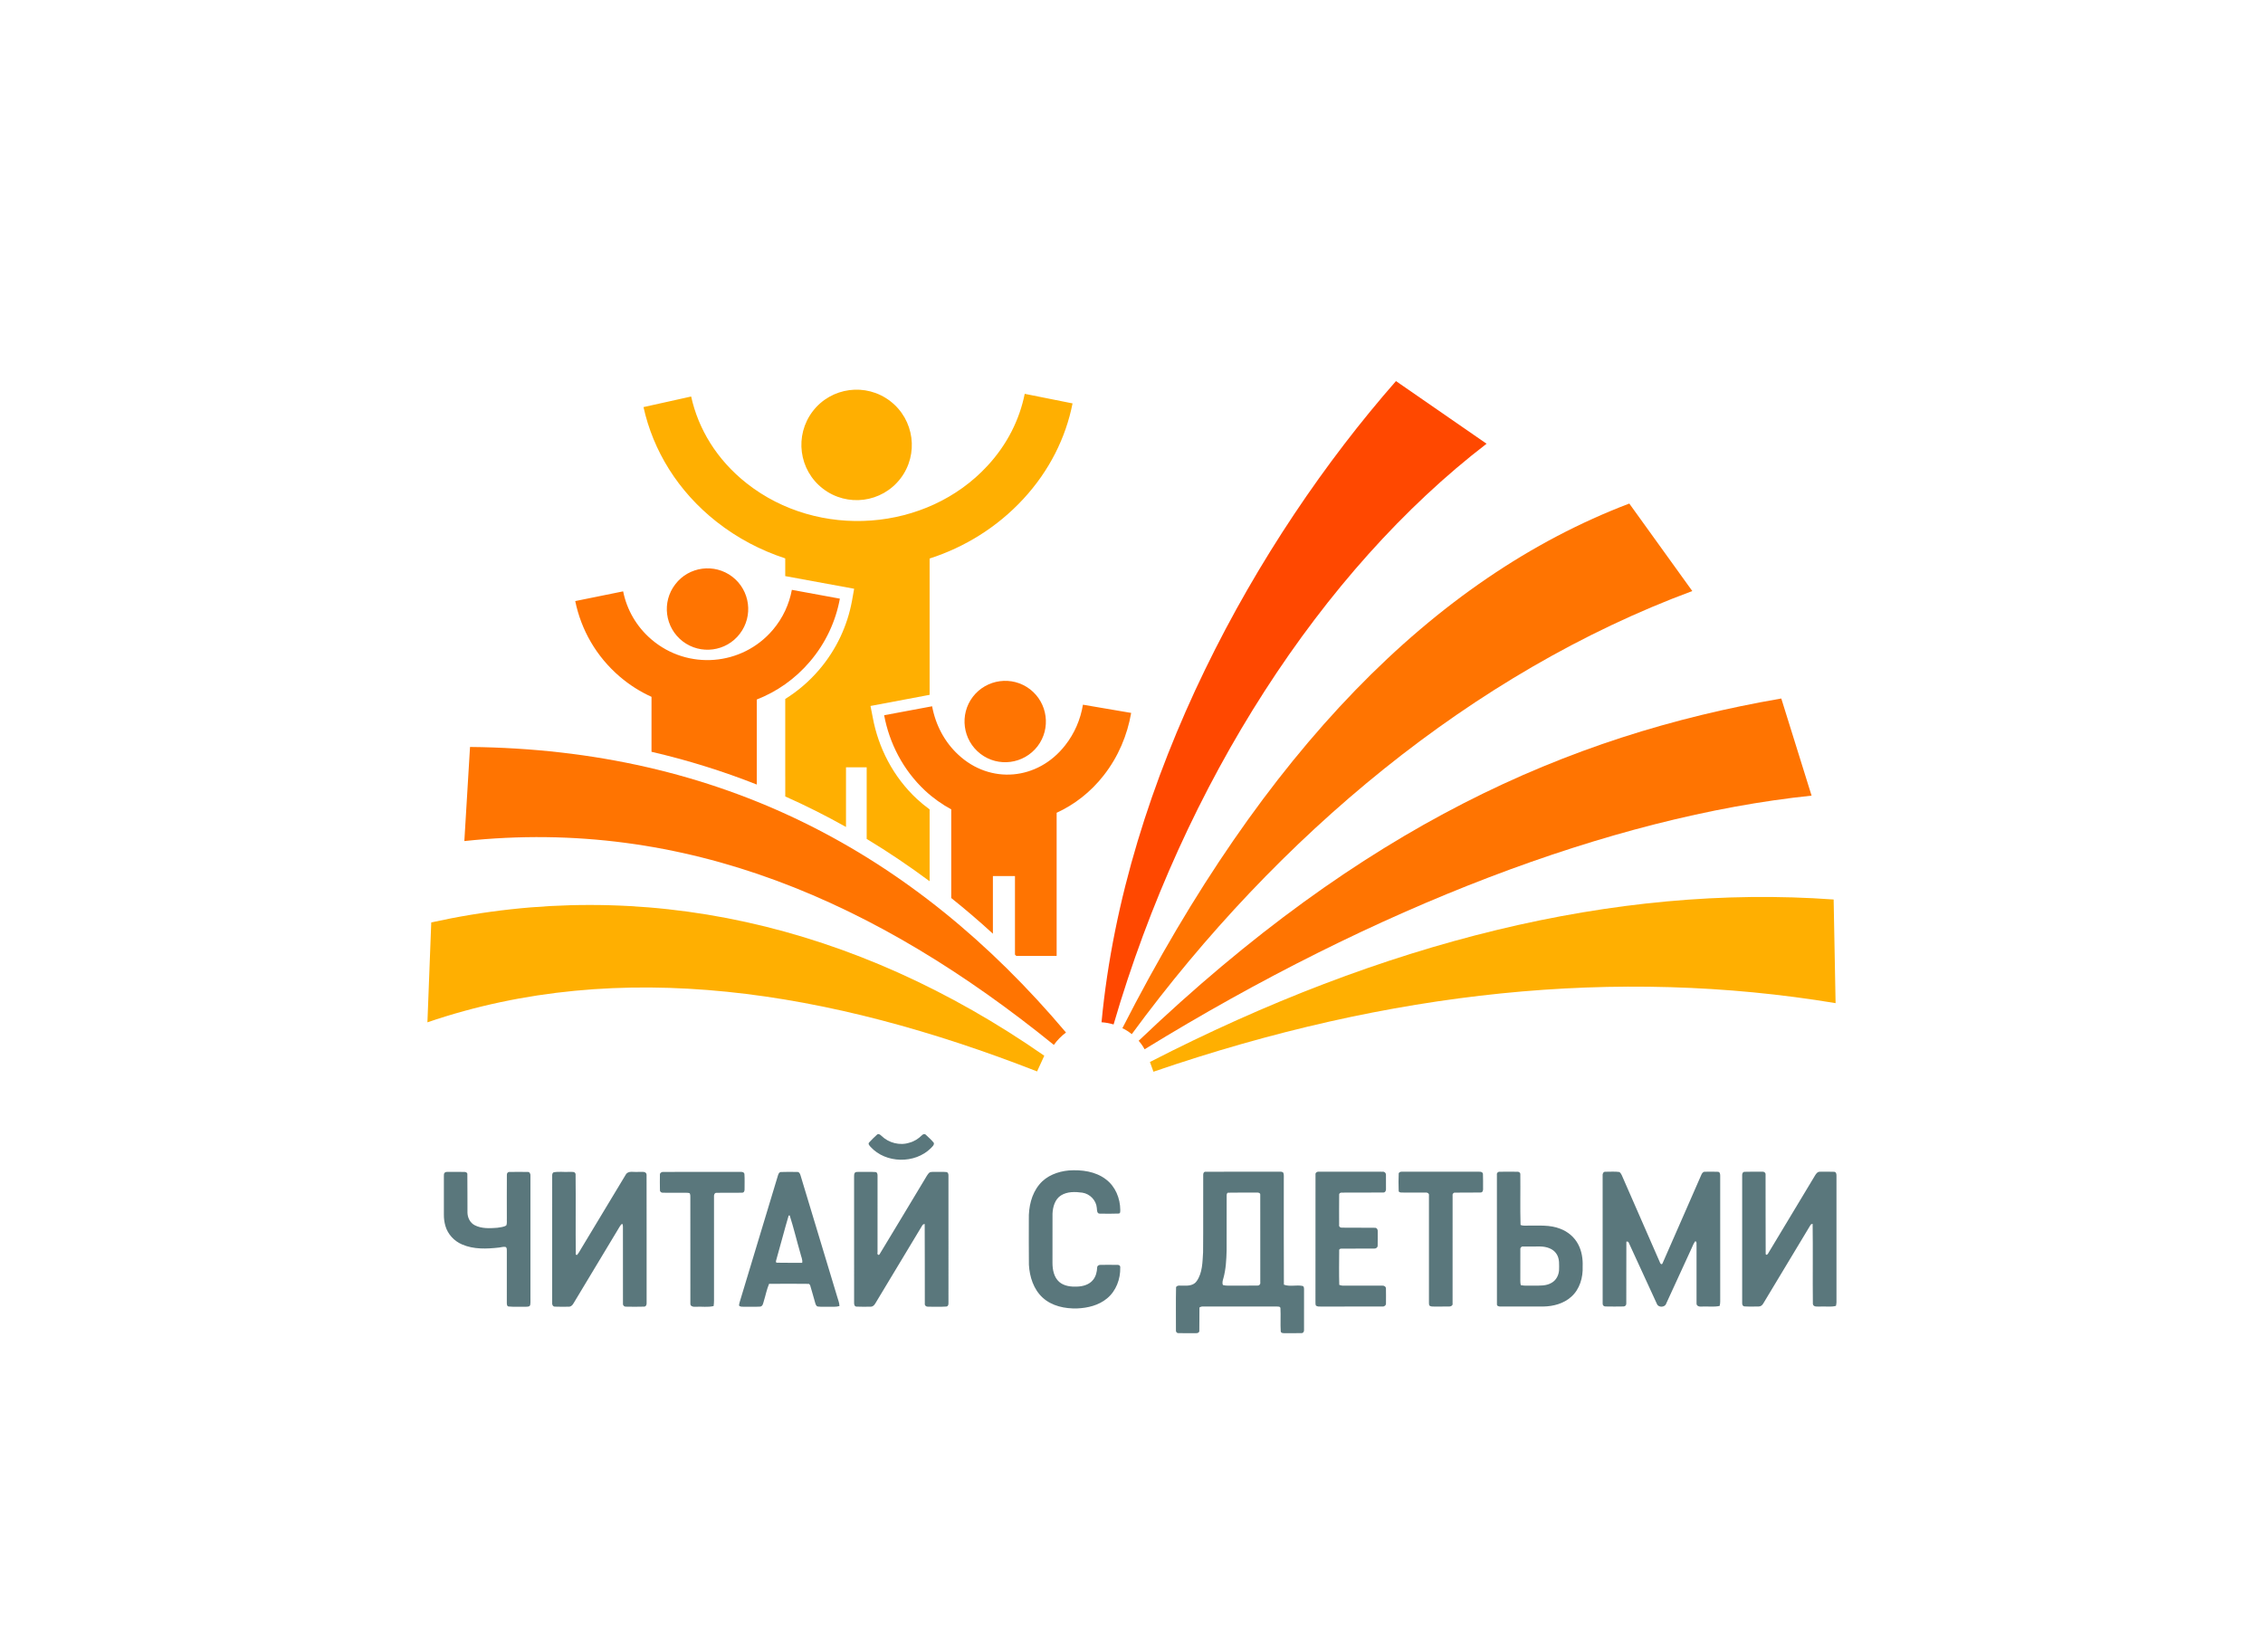
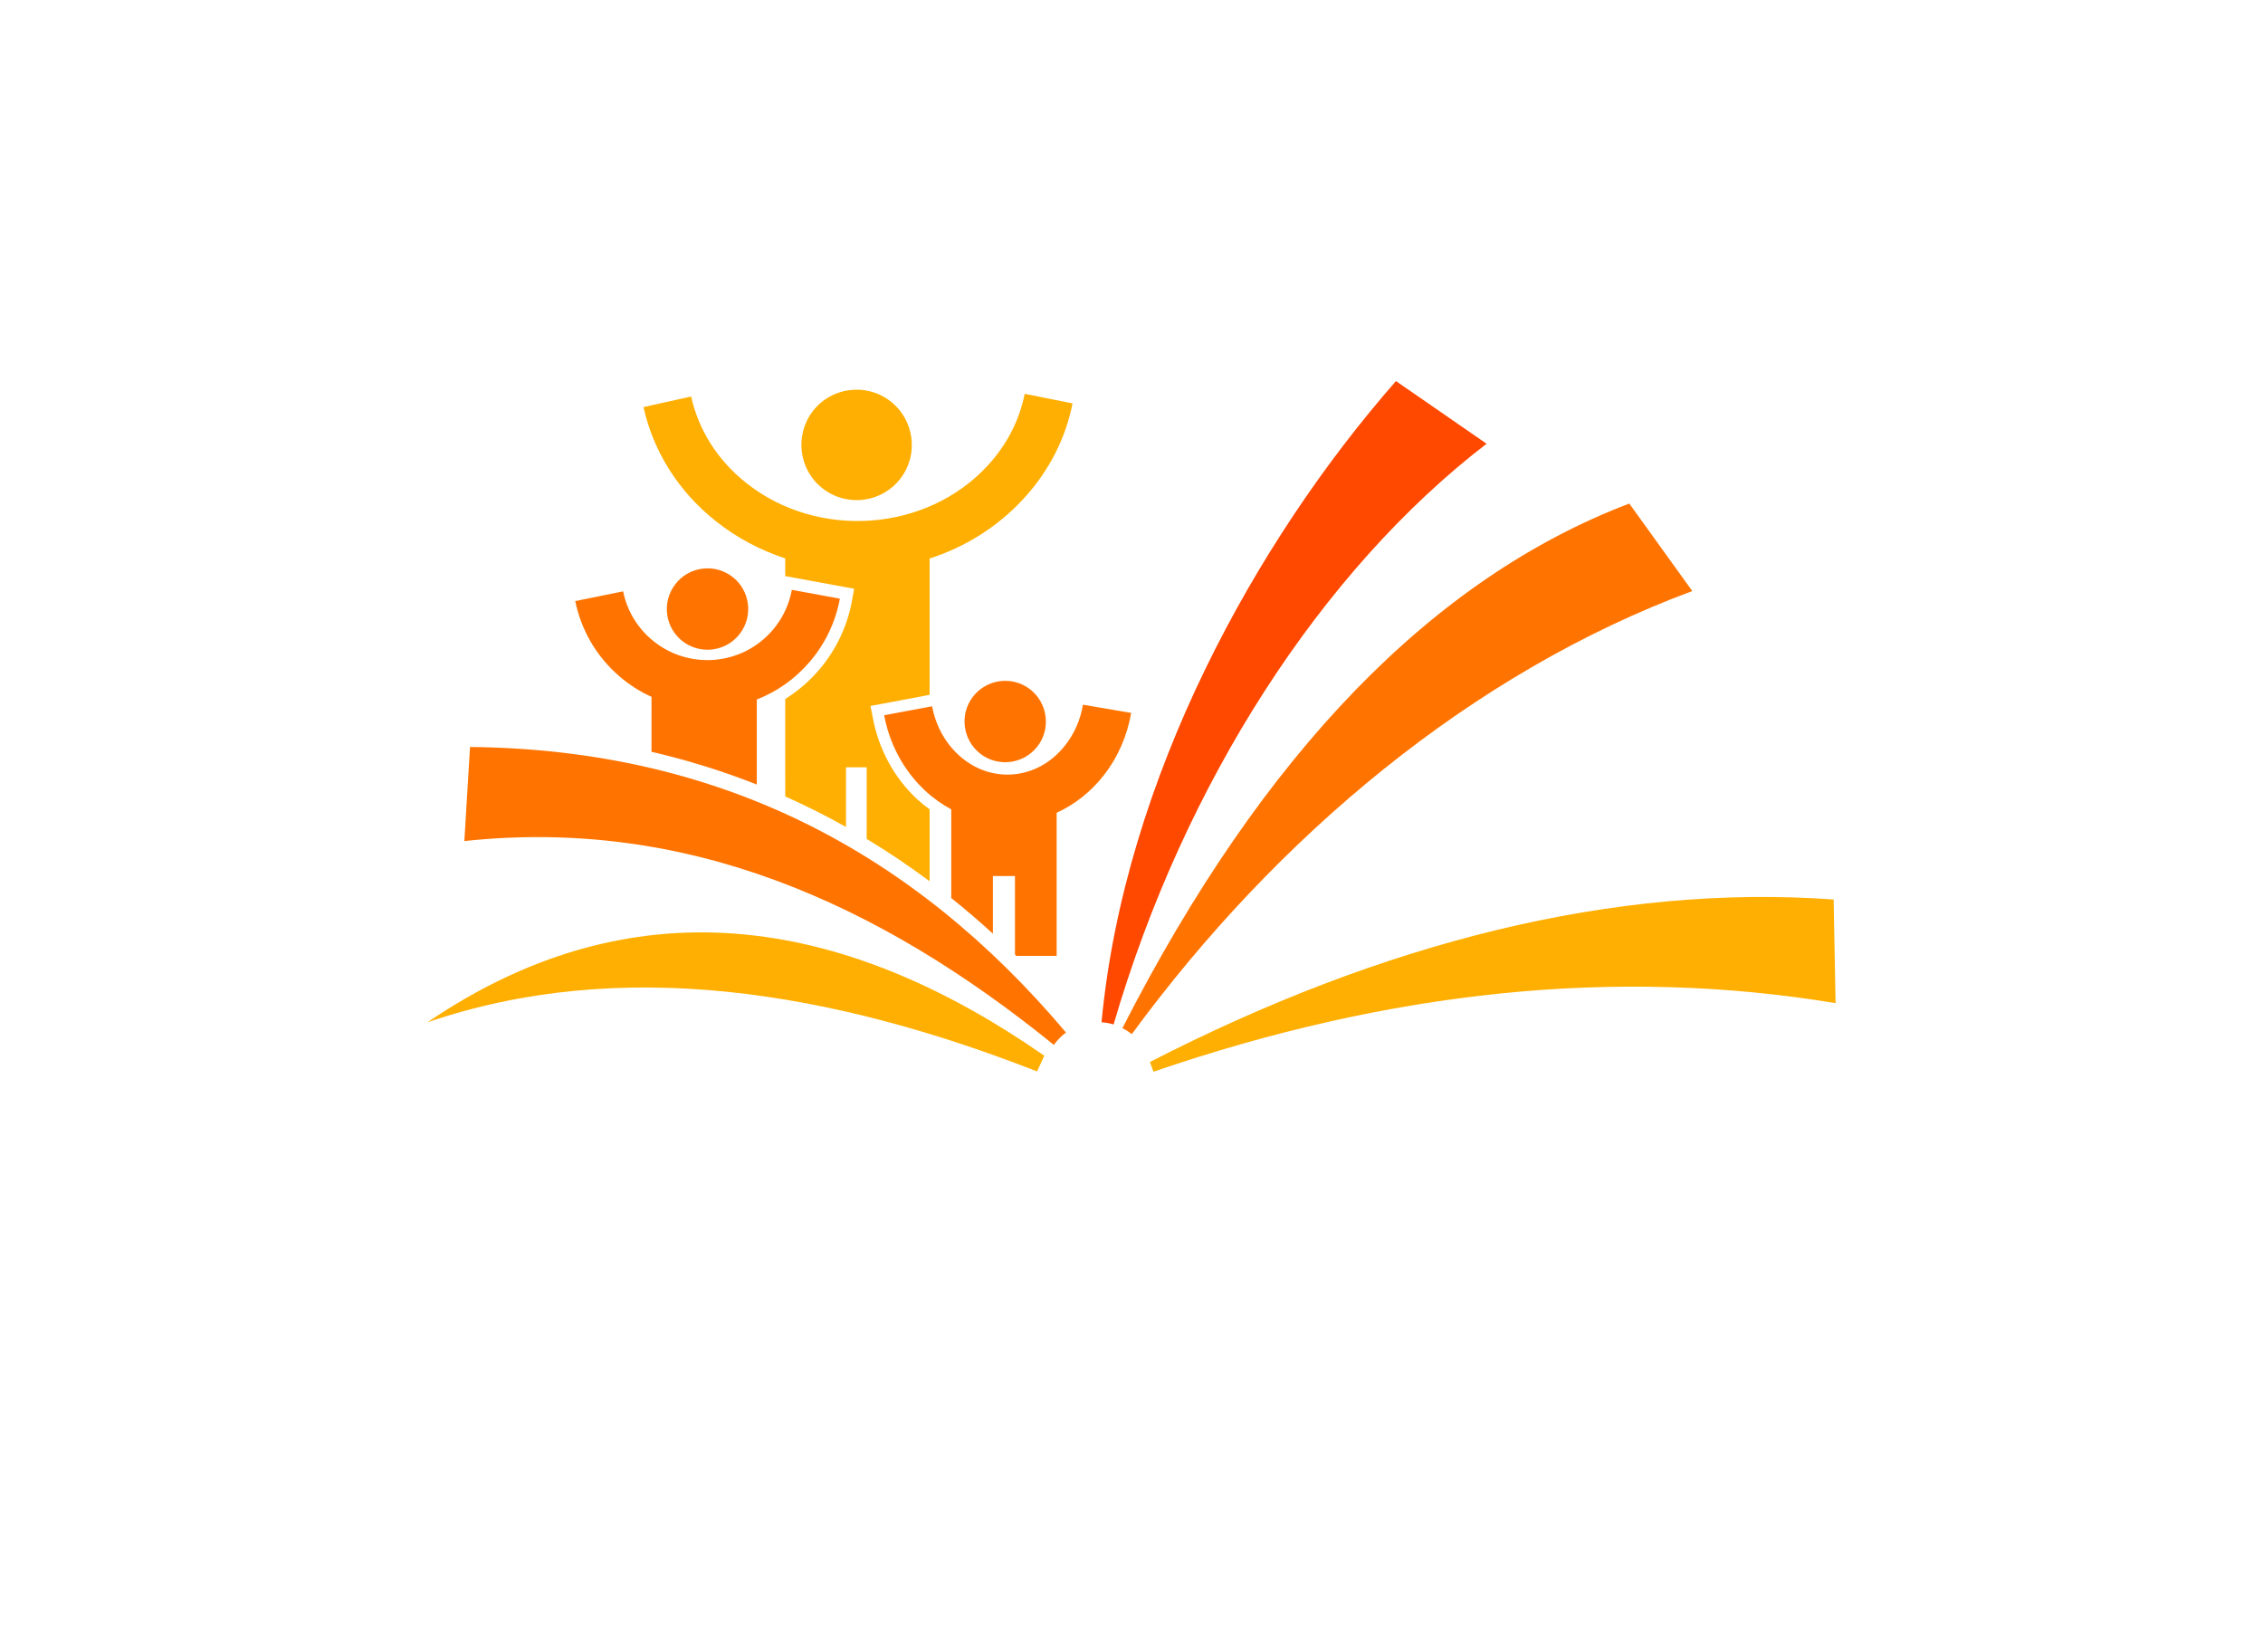
<svg xmlns="http://www.w3.org/2000/svg" xmlns:xlink="http://www.w3.org/1999/xlink" fill="none" fill-rule="evenodd" stroke="black" stroke-width="0.501" stroke-linejoin="bevel" stroke-miterlimit="10" font-family="Times New Roman" font-size="16" style="font-variant-ligatures:none" version="1.1" overflow="visible" width="456.881pt" height="333.612pt" viewBox="0 -333.612 456.881 333.612">
  <rect x="0" y="-333.612" width="456.881" height="333.612" fill="#333333" stroke="none" />
  <defs>
    <style type="text/css">@import url('https://themes.googleusercontent.com/fonts/css?family=Open Sans:400,600');</style>
  </defs>
  <g id="Page background" transform="scale(1 -1)">
    <rect x="0" y="0.001" width="456.88" height="333.611" fill="#ffffff" stroke="none" stroke-width="0" />
  </g>
  <g id="Layer 1" transform="scale(1 -1)">
    <g id="Group" stroke-linejoin="miter" stroke="none" stroke-width="0">
      <rect x="0.001" y="0.002" width="456.881" height="333.611" stroke-opacity="0" fill="#e5e5e5" fill-opacity="0" />
      <a xlink:href="http://www.chitays/">
        <g id="Group_1">
          <path d="M 222.39,127.227 C 227.048,176.58 253.6,224.484 281.835,256.674 L 300.128,244.027 C 266.81,218.427 239.03,175.519 224.825,126.783 L 224.825,126.783 C 224.034,127.025 223.216,127.176 222.39,127.227 Z" fill="#ff4800" marker-start="none" marker-end="none" />
          <path d="M 226.588,126.03 L 226.603,126.036 C 254.998,181.658 289.362,216.89 328.94,231.951 L 341.66,214.286 C 297.246,197.813 257.88,164.87 228.496,124.829 C 227.897,125.304 227.274,125.73 226.588,126.03 Z" fill="#ff7401" marker-start="none" marker-end="none" />
-           <path d="M 229.887,123.489 C 275.157,166.67 316.236,185.108 359.628,192.59 L 365.743,172.981 C 325.233,168.759 277.504,150.299 231.085,121.772 C 230.749,122.401 230.341,122.972 229.887,123.489 Z" fill="#ff7401" marker-start="none" marker-end="none" />
          <path d="M 232.872,117.244 L 232.162,119.204 C 279.122,143.344 325.956,155.214 370.197,152.011 L 370.59,131.089 C 326.433,138.396 280.664,133.636 232.872,117.244 Z" fill="#ffaf01" marker-start="none" marker-end="none" />
          <path d="M 174.976,164.241 L 174.976,164.22 L 174.976,178.694 L 170.8,178.694 L 170.8,166.582 L 170.8,166.654 C 166.82,168.892 162.731,170.949 158.539,172.815 L 158.539,176.786 L 158.533,176.786 L 158.533,192.497 C 161.049,194.069 163.375,196.044 165.401,198.421 C 168.897,202.525 171.093,207.325 172.006,212.29 L 172.445,214.749 L 158.533,217.302 L 158.533,220.879 C 153.58,222.503 148.871,224.959 144.643,228.295 C 136.837,234.446 131.85,242.66 129.918,251.424 L 139.538,253.559 C 140.978,247.021 144.7,240.803 150.749,236.034 C 165.241,224.602 187.103,226.262 199.364,239.575 C 203.386,243.912 205.845,248.95 206.882,254.101 L 216.538,252.171 C 215.171,245.221 211.848,238.556 206.613,232.888 C 201.338,227.176 194.785,223.144 187.681,220.849 L 187.68,193.331 L 175.744,191.084 L 176.198,188.78 C 177.323,182.674 180.302,176.786 185.144,172.28 C 185.969,171.527 186.819,170.831 187.681,170.202 L 187.681,155.631 L 187.681,155.698 C 183.562,158.755 179.328,161.616 174.976,164.241 Z M 166.154,234.945 C 161.267,238.689 160.354,245.696 164.092,250.589 C 167.83,255.461 174.837,256.39 179.73,252.631 C 184.596,248.899 185.546,241.886 181.793,236.998 C 178.04,232.114 171.048,231.192 166.154,234.945 Z" fill="#ffaf01" marker-start="none" marker-end="none" />
          <path d="M 204.913,140.891 L 204.913,140.833 L 204.913,156.744 L 200.458,156.744 L 200.458,145.031 L 200.458,145.107 C 197.715,147.623 194.909,150.021 192.048,152.31 L 192.048,152.238 L 192.048,170.208 C 190.191,171.212 188.398,172.476 186.753,174.006 C 182.313,178.162 179.561,183.56 178.502,189.212 L 188.186,191.021 C 188.882,187.274 190.687,183.814 193.475,181.24 C 199.89,175.249 209.501,176.018 215.069,183.164 C 216.947,185.556 218.147,188.372 218.637,191.341 L 228.372,189.681 C 227.598,185.211 225.789,180.844 222.829,177.07 C 220.18,173.677 216.889,171.152 213.327,169.521 L 213.327,140.628 L 205.17,140.628 C 205.082,140.725 205.01,140.797 204.913,140.891 Z M 197.951,181.416 C 194.352,184.189 193.666,189.336 196.415,192.944 C 199.188,196.534 204.335,197.224 207.943,194.465 C 211.533,191.698 212.223,186.536 209.471,182.943 C 206.691,179.344 201.541,178.664 197.951,181.416 Z" fill="#ff7401" marker-start="none" marker-end="none" />
          <path d="M 131.533,181.833 L 131.533,181.803 L 131.536,192.929 C 129.259,193.954 127.123,195.306 125.149,196.988 C 120.343,201.092 117.316,206.499 116.136,212.26 L 125.808,214.223 C 126.54,210.557 128.478,207.104 131.542,204.494 C 138.842,198.276 149.799,199.147 156.008,206.423 C 158.065,208.831 159.329,211.64 159.87,214.528 L 169.563,212.75 C 168.728,208.195 166.711,203.792 163.514,200.045 C 160.508,196.513 156.812,193.96 152.79,192.388 L 152.79,175.162 L 152.79,175.219 C 145.958,177.92 138.879,180.127 131.533,181.833 Z M 137.838,204.128 C 134.233,206.901 133.562,212.057 136.332,215.647 C 139.075,219.255 144.247,219.927 147.846,217.178 C 151.444,214.413 152.125,209.254 149.361,205.655 C 146.609,202.05 141.437,201.376 137.838,204.128 Z" fill="#ff7401" marker-start="none" marker-end="none" />
          <path d="M 212.764,122.658 C 177.178,151.491 138.492,168.599 93.748,163.809 L 94.894,182.807 C 145.248,182.308 184.375,161.725 215.214,125.159 C 214.276,124.457 213.445,123.607 212.764,122.658 Z" fill="#ff7401" marker-start="none" marker-end="none" />
-           <path d="M 209.377,117.302 C 167.521,133.666 125.215,140.528 86.293,127.215 L 87.067,147.381 C 129.866,156.838 172.605,147.072 210.832,120.471 L 209.377,117.302 Z" fill="#ffaf01" marker-start="none" marker-end="none" />
+           <path d="M 209.377,117.302 C 167.521,133.666 125.215,140.528 86.293,127.215 C 129.866,156.838 172.605,147.072 210.832,120.471 L 209.377,117.302 Z" fill="#ffaf01" marker-start="none" marker-end="none" />
        </g>
      </a>
      <g id="Group_2" fill="#5a777c">
-         <path d="M 177.04,104.514 C 177.339,104.826 177.733,104.527 177.964,104.289 C 179.419,102.869 181.683,102.273 183.627,102.922 C 184.577,103.168 185.419,103.716 186.114,104.401 C 186.321,104.646 186.709,104.762 186.947,104.484 C 187.495,103.967 188.071,103.464 188.538,102.871 C 188.63,102.413 188.205,102.113 187.94,101.813 C 184.713,98.598 178.825,98.699 175.754,102.079 C 175.551,102.316 175.173,102.683 175.494,102.984 C 175.98,103.521 176.503,104.025 177.04,104.514 Z M 215.789,97.309 C 218.376,97.482 221.166,97.133 223.28,95.509 C 225.187,94.084 226.159,91.675 226.175,89.337 C 226.149,89.07 226.241,88.672 225.882,88.61 C 224.609,88.551 223.331,88.582 222.056,88.593 C 221.432,88.562 221.486,89.313 221.438,89.736 C 221.315,91.283 220.05,92.58 218.53,92.823 C 217.09,93.022 215.484,93.074 214.207,92.271 C 212.976,91.493 212.553,89.948 212.493,88.573 C 212.478,85.267 212.491,81.96 212.487,78.655 C 212.487,77.285 212.773,75.748 213.852,74.802 C 214.844,73.947 216.23,73.804 217.489,73.863 C 218.667,73.901 219.944,74.268 220.695,75.235 C 221.255,75.928 221.463,76.824 221.507,77.694 C 221.496,78.077 221.897,78.287 222.236,78.248 C 223.39,78.252 224.545,78.267 225.699,78.241 C 225.991,78.246 226.222,78.004 226.168,77.706 C 226.222,75.386 225.33,72.975 223.508,71.479 C 221.837,70.077 219.618,69.544 217.483,69.453 C 215.012,69.378 212.36,69.92 210.492,71.641 C 208.659,73.323 207.865,75.847 207.728,78.269 C 207.692,81.319 207.717,84.368 207.713,87.417 C 207.658,89.906 208.223,92.539 209.85,94.492 C 211.296,96.258 213.567,97.108 215.789,97.309 Z M 89.801,96.866 C 90.034,97.093 90.397,96.984 90.69,97.022 C 91.709,97.007 92.728,97.034 93.745,97.011 C 93.998,97.028 94.371,96.879 94.354,96.579 C 94.4,93.979 94.347,91.376 94.379,88.774 C 94.405,87.765 94.906,86.742 95.821,86.263 C 97.219,85.532 98.861,85.618 100.386,85.733 C 100.999,85.844 101.665,85.858 102.205,86.2 C 102.414,86.643 102.294,87.158 102.328,87.629 C 102.325,90.561 102.312,93.49 102.333,96.42 C 102.305,96.74 102.547,97.055 102.889,97.005 C 104.096,97.028 105.306,97.028 106.514,97.005 C 106.961,97.06 107.13,96.577 107.091,96.219 C 107.091,88.005 107.088,79.79 107.091,71.577 C 107.079,71.102 107.132,70.618 107.042,70.149 C 106.934,69.761 106.453,69.81 106.138,69.792 C 104.992,69.823 103.836,69.736 102.693,69.84 C 102.317,69.893 102.325,70.327 102.323,70.614 C 102.323,74.125 102.321,77.634 102.325,81.142 C 102.316,81.388 102.335,81.668 102.128,81.843 C 101.682,81.979 101.228,81.789 100.781,81.746 C 98.281,81.464 95.629,81.345 93.272,82.378 C 91.687,83.055 90.406,84.433 89.926,86.096 C 89.713,86.836 89.608,87.603 89.616,88.372 C 89.617,90.985 89.617,93.595 89.616,96.208 C 89.635,96.431 89.587,96.718 89.801,96.866 Z M 111.722,96.916 C 112.764,97.146 113.872,96.953 114.939,97.02 C 115.367,96.99 116.139,97.168 116.206,96.556 C 116.269,91.147 116.185,85.731 116.246,80.319 L 116.483,80.233 C 116.845,80.622 117.074,81.111 117.355,81.559 C 120.337,86.523 123.324,91.484 126.32,96.438 C 126.824,97.367 128.021,96.912 128.864,97.018 C 129.426,96.963 130.503,97.274 130.537,96.415 C 130.56,87.816 130.539,79.214 130.547,70.614 C 130.583,70.26 130.444,69.792 130.002,69.815 C 128.786,69.777 127.569,69.785 126.353,69.81 C 126.004,69.794 125.731,70.08 125.771,70.43 C 125.754,75.589 125.767,80.75 125.764,85.915 C 125.783,86.139 125.738,86.351 125.63,86.546 C 125.408,86.429 125.263,86.227 125.137,86.017 C 122.036,80.841 118.914,75.68 115.806,70.508 C 115.597,70.105 115.227,69.754 114.738,69.8 C 113.842,69.794 112.942,69.772 112.046,69.813 C 111.611,69.796 111.422,70.249 111.48,70.618 C 111.481,79.153 111.48,87.691 111.481,96.226 C 111.473,96.474 111.508,96.753 111.722,96.916 Z M 133.23,96.402 C 133.175,96.822 133.623,97.068 133.992,97.014 C 139.152,97.022 144.31,97.014 149.468,97.018 C 149.792,97.037 150.232,96.988 150.292,96.589 C 150.365,95.578 150.313,94.559 150.321,93.543 C 150.354,93.223 150.211,92.786 149.817,92.823 C 148.105,92.761 146.388,92.837 144.677,92.79 C 144.257,92.831 144.111,92.357 144.152,92.024 C 144.153,85.021 144.148,78.017 144.153,71.015 C 144.155,70.653 144.123,70.292 144.075,69.934 C 142.905,69.647 141.686,69.861 140.495,69.791 C 140.041,69.747 139.335,69.824 139.379,70.433 C 139.362,77.627 139.375,84.822 139.373,92.015 C 139.39,92.255 139.35,92.483 139.257,92.698 C 138.982,92.816 138.677,92.8 138.386,92.805 C 136.858,92.811 135.327,92.782 133.801,92.814 C 133.524,92.795 133.226,93.017 133.238,93.309 C 133.207,94.338 133.221,95.372 133.23,96.402 Z M 157.047,96.249 C 157.144,96.556 157.262,96.961 157.649,96.993 C 158.739,97.043 159.832,97.022 160.924,97.005 C 161.309,97.049 161.515,96.681 161.605,96.365 C 164.081,88.16 166.563,79.952 169.044,71.747 C 169.208,71.145 169.479,70.56 169.477,69.927 C 168.74,69.708 167.969,69.817 167.216,69.794 C 166.521,69.812 165.824,69.749 165.137,69.835 C 164.813,69.882 164.702,70.199 164.613,70.466 C 164.248,71.699 163.927,72.945 163.548,74.174 C 163.49,74.233 163.373,74.351 163.316,74.411 C 160.636,74.451 157.95,74.437 155.269,74.414 C 154.803,73.312 154.579,72.123 154.224,70.981 C 154.08,70.553 154.033,69.89 153.469,69.819 C 152.394,69.756 151.312,69.815 150.234,69.79 C 149.878,69.81 149.447,69.726 149.199,70.05 C 149.225,70.304 149.278,70.553 149.354,70.794 C 151.924,79.277 154.482,87.765 157.047,96.249 Z M 159.222,88.204 C 158.357,85.274 157.599,82.309 156.758,79.372 C 156.704,79.157 156.498,78.657 156.911,78.683 C 158.59,78.636 160.273,78.683 161.955,78.663 C 162.075,79.303 161.736,79.901 161.609,80.513 C 160.863,83.082 160.247,85.696 159.43,88.24 L 159.222,88.204 Z M 172.543,96.78 C 172.748,97.111 173.185,96.984 173.507,97.02 C 174.588,96.995 175.671,97.06 176.749,96.988 C 177.131,96.957 177.179,96.507 177.169,96.209 C 177.169,91.053 177.17,85.895 177.167,80.737 C 177.034,80.395 177.416,80.017 177.618,80.457 C 180.627,85.412 183.604,90.387 186.596,95.352 C 186.885,95.816 187.133,96.308 187.481,96.73 C 187.803,97.113 188.342,96.997 188.782,97.02 C 189.537,96.999 190.295,97.059 191.049,96.988 C 191.428,96.951 191.51,96.519 191.486,96.205 C 191.486,87.677 191.486,79.149 191.487,70.62 C 191.509,70.298 191.452,69.881 191.056,69.833 C 189.852,69.75 188.638,69.808 187.432,69.8 C 187.037,69.761 186.642,70.018 186.712,70.447 C 186.687,75.796 186.734,81.145 186.689,86.495 C 186.453,86.486 186.282,86.377 186.18,86.176 C 183.017,80.941 179.873,75.697 176.719,70.462 C 176.524,70.127 176.223,69.798 175.801,69.808 C 174.848,69.789 173.892,69.77 172.942,69.819 C 172.503,69.815 172.416,70.288 172.437,70.63 C 172.437,79.093 172.441,87.561 172.433,96.024 C 172.442,96.279 172.419,96.549 172.543,96.78 Z" marker-start="none" marker-end="none" />
-         <path d="M 242.918,96.416 C 242.898,96.712 243.05,97.081 243.404,97.044 C 248.305,97.076 253.207,97.044 258.11,97.059 C 258.448,97.033 258.876,97.148 259.102,96.821 C 259.258,96.391 259.165,95.92 259.188,95.474 C 259.198,88.4 259.163,81.326 259.206,74.253 C 260.396,73.79 261.74,74.25 262.975,73.992 C 263.245,73.934 263.266,73.593 263.274,73.369 C 263.278,70.621 263.28,67.874 263.272,65.127 C 263.31,64.831 263.141,64.466 262.803,64.471 C 261.681,64.431 260.555,64.471 259.432,64.454 C 259.121,64.457 258.629,64.422 258.569,64.831 C 258.471,66.387 258.596,67.952 258.509,69.508 C 258.471,69.892 258.007,69.813 257.74,69.836 C 252.773,69.831 247.805,69.836 242.838,69.834 C 242.591,69.86 242.368,69.765 242.158,69.649 C 242.126,68.075 242.174,66.504 242.134,64.93 C 242.168,64.607 241.787,64.432 241.511,64.459 C 240.31,64.457 239.105,64.441 237.905,64.467 C 237.556,64.459 237.346,64.801 237.413,65.124 C 237.424,68 237.372,70.879 237.438,73.756 C 237.72,74.223 238.374,74.008 238.825,74.059 C 239.816,74.003 241,74.059 241.609,74.974 C 242.783,76.656 242.766,78.817 242.893,80.784 C 242.945,85.993 242.893,91.207 242.918,96.416 Z M 247.654,92.25 C 247.641,88.554 247.661,84.857 247.645,81.162 C 247.592,79.274 247.502,77.365 246.989,75.536 C 246.864,75.091 246.7,74.624 246.903,74.177 C 247.563,73.985 248.253,74.074 248.931,74.059 C 250.587,74.068 252.248,74.038 253.904,74.072 C 254.23,74.052 254.497,74.343 254.441,74.666 C 254.441,80.583 254.45,86.5 254.435,92.42 C 254.456,92.787 254.008,92.877 253.726,92.842 C 251.821,92.824 249.912,92.87 248.005,92.821 C 247.7,92.842 247.649,92.473 247.654,92.25 Z M 265.589,96.458 C 265.517,96.871 265.951,97.115 266.315,97.054 C 270.581,97.059 274.852,97.061 279.119,97.051 C 279.484,97.111 279.828,96.798 279.814,96.432 C 279.832,95.477 279.819,94.52 279.819,93.565 C 279.854,93.239 279.648,92.821 279.272,92.858 C 276.472,92.813 273.671,92.863 270.869,92.835 C 270.638,92.859 270.338,92.685 270.367,92.424 C 270.342,90.384 270.356,88.344 270.36,86.304 C 270.28,85.98 270.581,85.755 270.88,85.759 C 273.119,85.72 275.358,85.775 277.594,85.732 C 277.978,85.757 278.203,85.332 278.15,84.995 C 278.143,84.033 278.165,83.074 278.14,82.114 C 278.14,81.747 277.744,81.49 277.402,81.534 C 275.229,81.522 273.058,81.542 270.884,81.526 C 270.663,81.534 270.326,81.463 270.371,81.165 C 270.354,78.845 270.325,76.522 270.386,74.204 C 270.67,74.104 270.966,74.038 271.27,74.054 C 273.881,74.056 276.489,74.064 279.096,74.052 C 279.44,74.084 279.806,73.856 279.812,73.486 C 279.834,72.484 279.822,71.48 279.817,70.478 C 279.855,70.085 279.482,69.801 279.111,69.84 C 274.974,69.824 270.833,69.843 266.695,69.829 C 266.346,69.843 265.951,69.788 265.667,70.035 C 265.552,70.295 265.597,70.589 265.581,70.864 C 265.593,79.394 265.575,87.927 265.589,96.458 Z M 282.58,96.956 C 282.848,97.12 283.187,97.031 283.485,97.059 C 288.578,97.047 293.674,97.067 298.767,97.051 C 299.032,97.072 299.374,96.908 299.395,96.615 C 299.448,95.666 299.401,94.712 299.419,93.761 C 299.455,93.382 299.395,92.838 298.895,92.858 C 297.19,92.81 295.484,92.867 293.78,92.833 C 293.454,92.872 293.2,92.563 293.269,92.252 C 293.261,84.992 293.272,77.732 293.263,70.471 C 293.351,70.095 292.983,69.847 292.646,69.845 C 291.626,69.813 290.605,69.847 289.583,69.829 C 289.242,69.841 288.853,69.792 288.578,70.041 C 288.462,70.299 288.506,70.591 288.493,70.864 C 288.498,77.991 288.498,85.119 288.493,92.25 C 288.578,92.619 288.217,92.882 287.876,92.836 C 286.226,92.858 284.573,92.823 282.922,92.849 C 282.714,92.865 282.361,92.916 282.38,93.197 C 282.347,94.387 282.329,95.586 282.391,96.775 C 282.439,96.819 282.532,96.91 282.58,96.956 Z M 302.213,96.458 C 302.14,96.779 302.435,97.07 302.754,97.046 C 303.968,97.063 305.188,97.065 306.406,97.046 C 306.637,97.061 306.944,96.859 306.939,96.611 C 306.982,93.176 306.887,89.737 306.986,86.304 C 307.461,86.102 307.986,86.186 308.489,86.172 C 310.665,86.147 312.922,86.367 314.992,85.542 C 316.535,84.965 317.883,83.838 318.64,82.361 C 319.349,81.007 319.584,79.447 319.525,77.93 C 319.617,75.717 318.945,73.352 317.257,71.835 C 315.718,70.418 313.582,69.864 311.536,69.838 C 308.673,69.829 305.808,69.834 302.946,69.836 C 302.662,69.826 302.188,69.912 302.219,70.29 C 302.2,79.011 302.213,87.733 302.213,96.458 Z M 306.946,81.382 C 306.939,79.272 306.951,77.161 306.94,75.051 C 306.928,74.747 306.972,74.448 307.034,74.149 C 307.886,73.974 308.765,74.089 309.629,74.056 C 310.858,74.064 312.196,73.966 313.285,74.643 C 314.175,75.15 314.686,76.146 314.759,77.146 C 314.77,78.258 314.9,79.47 314.254,80.449 C 313.559,81.548 312.19,81.938 310.957,81.957 C 309.81,81.957 308.663,81.966 307.517,81.953 C 307.188,82.009 306.893,81.708 306.946,81.382 Z M 323.558,96.262 C 323.502,96.622 323.701,97.092 324.133,97.046 C 325.075,97.036 326.033,97.128 326.966,96.993 C 327.367,96.647 327.515,96.114 327.729,95.651 C 330.183,90.031 332.647,84.417 335.101,78.799 C 335.147,78.539 335.482,78.157 335.654,78.562 C 338.278,84.502 340.861,90.46 343.475,96.407 C 343.597,96.696 343.809,97.054 344.171,97.046 C 345.063,97.063 345.959,97.076 346.853,97.036 C 347.24,97.013 347.297,96.565 347.293,96.262 C 347.297,87.792 347.289,79.323 347.297,70.856 C 347.306,70.552 347.25,70.254 347.183,69.958 C 346.01,69.694 344.791,69.9 343.602,69.831 C 343.145,69.774 342.475,69.894 342.517,70.489 C 342.509,74.361 342.512,78.238 342.517,82.111 C 342.464,82.421 342.651,82.876 342.272,83.039 C 341.923,82.61 341.748,82.079 341.513,81.585 C 339.804,77.872 338.105,74.149 336.393,70.434 C 336.152,69.631 334.805,69.585 334.515,70.367 C 332.619,74.453 330.758,78.556 328.868,82.646 C 328.79,82.908 328.616,83.005 328.35,82.936 C 328.325,78.78 328.355,74.624 328.334,70.466 C 328.37,70.131 328.109,69.843 327.771,69.849 C 326.552,69.822 325.333,69.824 324.115,69.849 C 323.784,69.841 323.523,70.124 323.564,70.45 C 323.548,79.052 323.562,87.657 323.558,96.262 Z M 351.73,96.239 C 351.698,96.555 351.805,97.023 352.197,97.035 C 353.407,97.082 354.619,97.051 355.831,97.051 C 356.169,97.099 356.501,96.815 356.453,96.462 C 356.48,91.12 356.436,85.777 356.476,80.44 C 356.627,80.045 356.976,80.495 357.055,80.698 C 360.18,85.907 363.325,91.105 366.453,96.315 C 366.664,96.676 366.98,97.084 367.449,97.051 C 368.405,97.054 369.365,97.081 370.323,97.036 C 370.712,97.012 370.777,96.555 370.768,96.248 C 370.768,87.719 370.768,79.192 370.768,70.664 C 370.754,70.429 370.718,70.196 370.66,69.965 C 369.617,69.69 368.518,69.9 367.453,69.831 C 366.955,69.86 366.136,69.672 366.003,70.339 C 365.941,75.73 366.033,81.125 365.957,86.516 C 365.729,86.517 365.569,86.415 365.475,86.209 C 362.314,80.966 359.161,75.719 356.004,70.475 C 355.82,70.118 355.471,69.831 355.054,69.841 C 354.104,69.838 353.151,69.803 352.206,69.862 C 351.798,69.883 351.696,70.325 351.73,70.656 C 351.733,79.182 351.733,87.71 351.73,96.239 Z" marker-start="none" marker-end="none" />
-       </g>
+         </g>
    </g>
  </g>
  <g id="Layer_2" transform="scale(1 -1)" />
</svg>